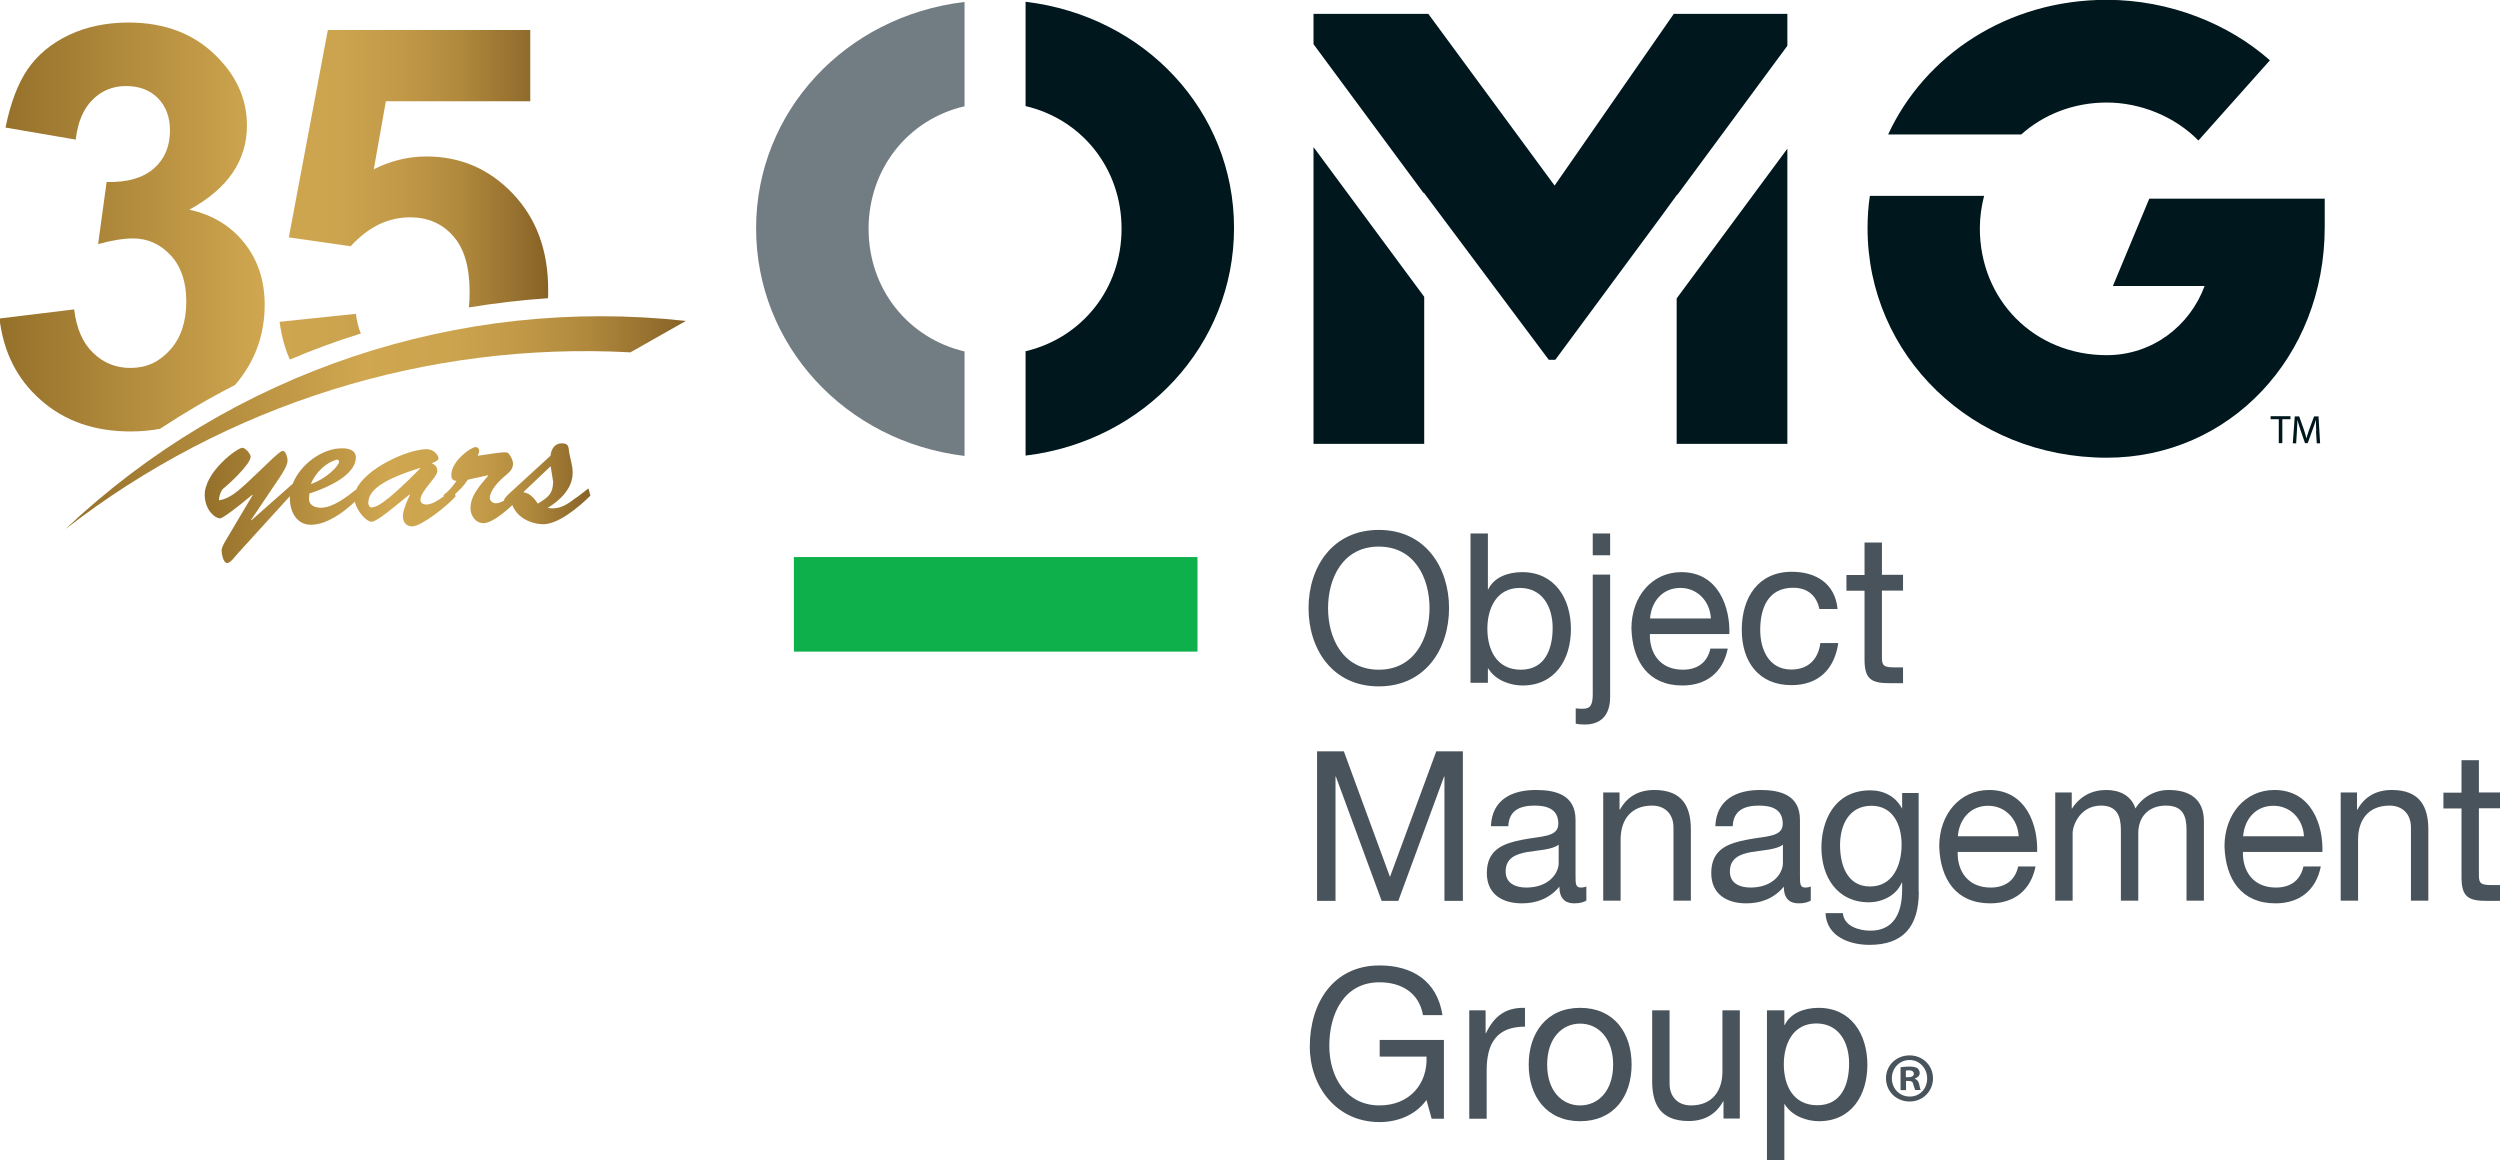
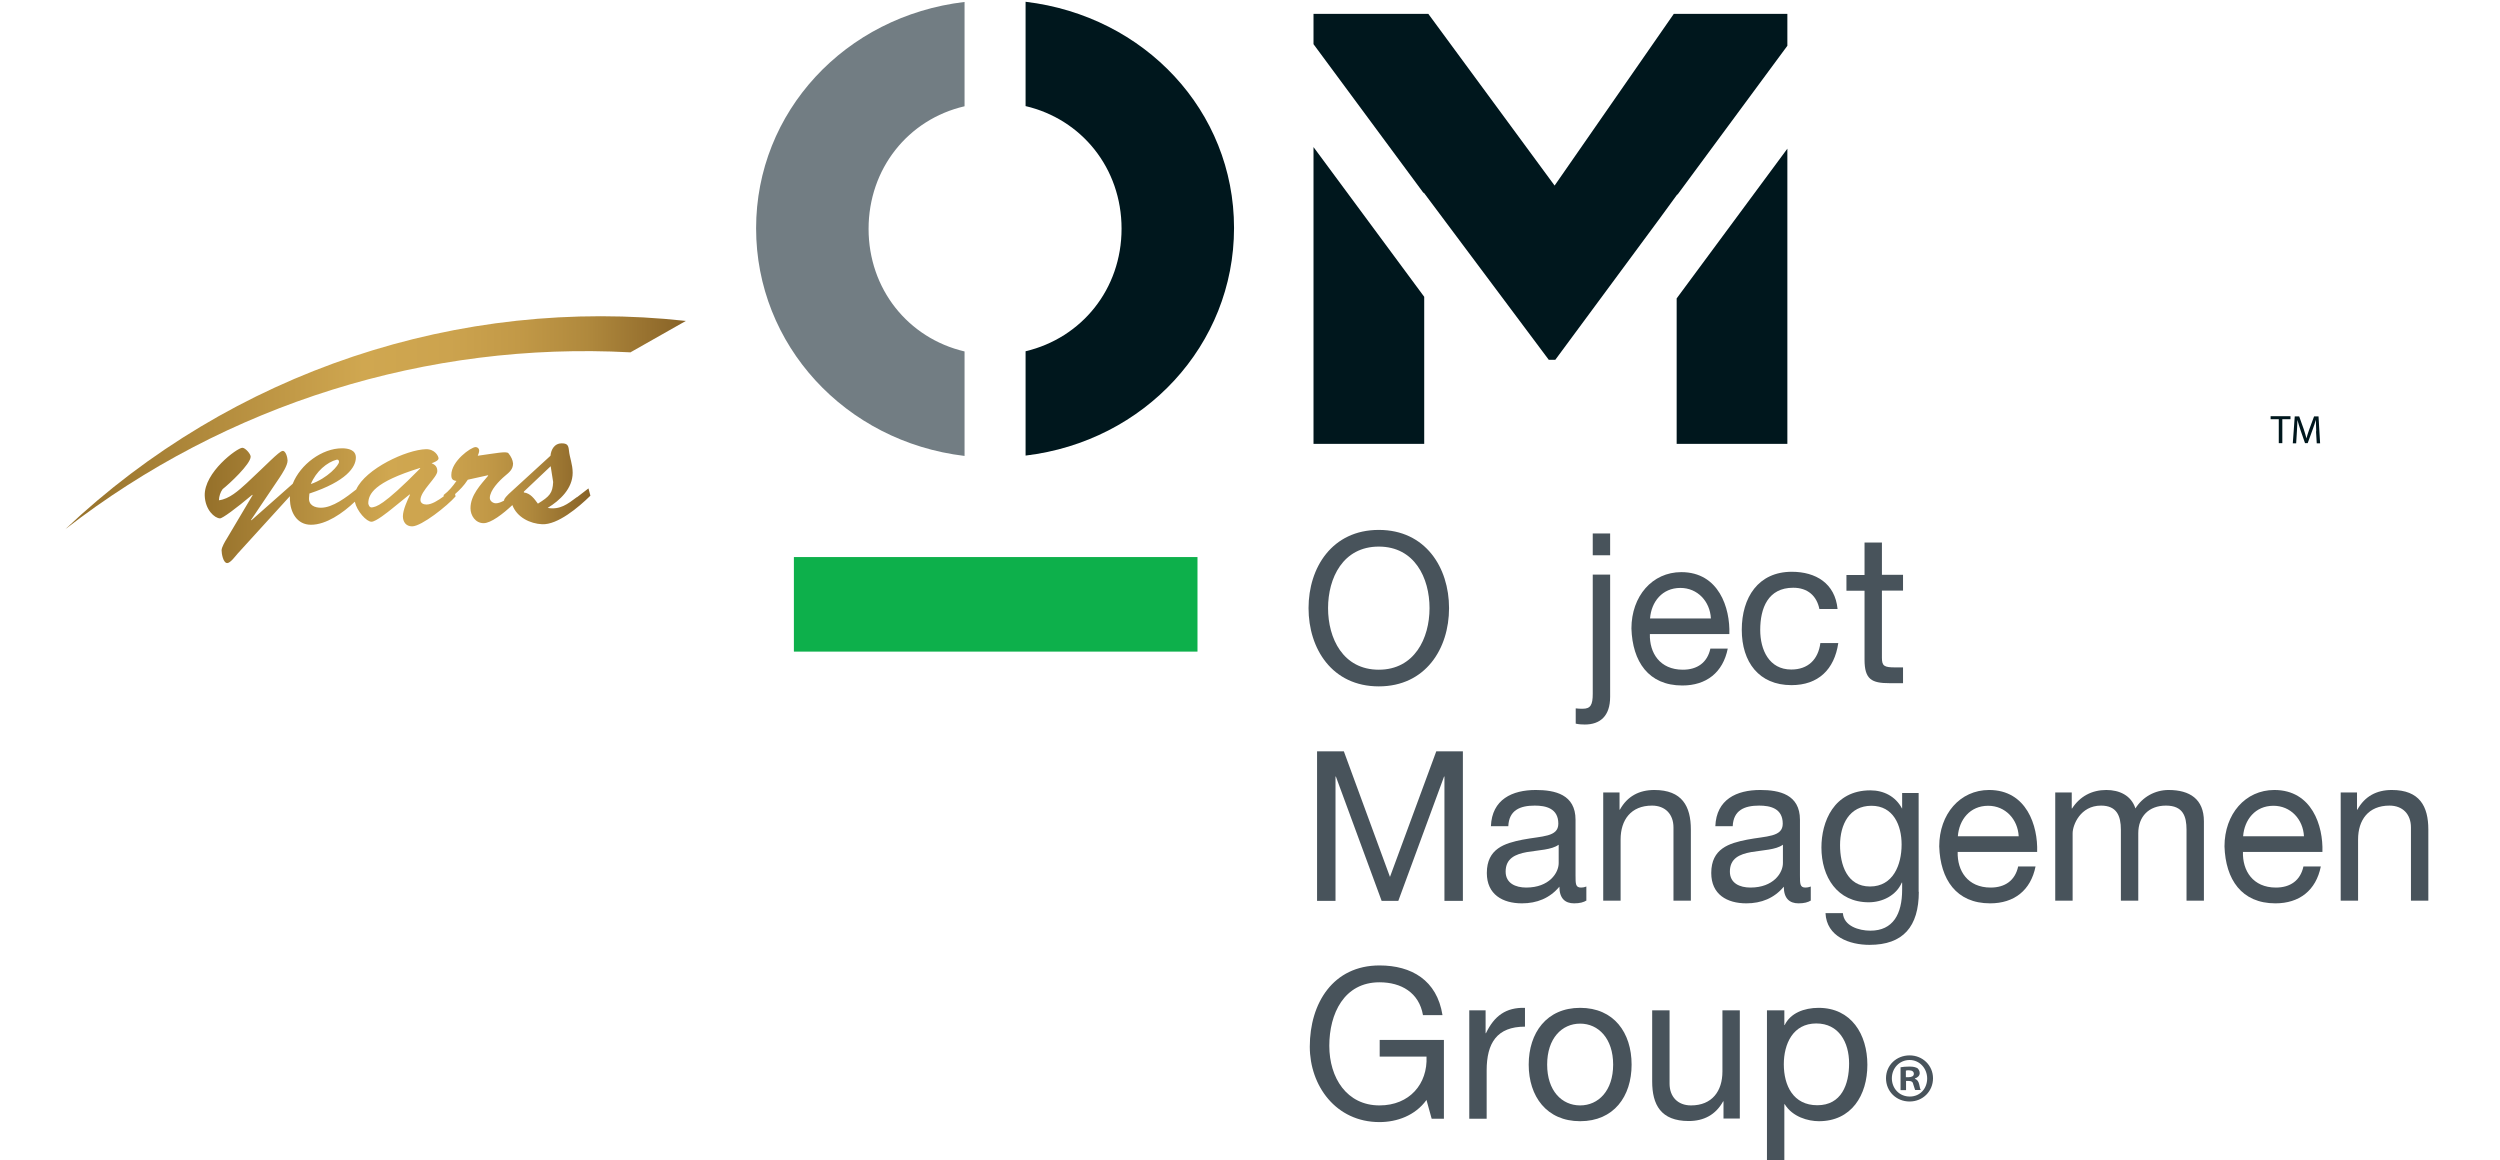
<svg xmlns="http://www.w3.org/2000/svg" xmlns:xlink="http://www.w3.org/1999/xlink" id="Layer_1" viewBox="0 0 140.92 65.39">
  <defs>
    <linearGradient id="linear-gradient" x1="0" y1="12.8" x2="30.9" y2="12.8" gradientUnits="userSpaceOnUse">
      <stop offset="0" stop-color="#95702a" />
      <stop offset=".48" stop-color="#d0a750" />
      <stop offset=".62" stop-color="#cca34e" />
      <stop offset=".73" stop-color="#c29947" />
      <stop offset=".84" stop-color="#b0893d" />
      <stop offset=".94" stop-color="#97712f" />
      <stop offset="1" stop-color="#876226" />
    </linearGradient>
    <linearGradient id="linear-gradient-2" x1="3.68" y1="23.82" x2="38.65" y2="23.82" xlink:href="#linear-gradient" />
    <linearGradient id="linear-gradient-3" x1="11.54" y1="28.37" x2="33.28" y2="28.37" xlink:href="#linear-gradient" />
  </defs>
-   <path d="M0,17.95l4.18-.51c.13,1.07.48,1.89,1.07,2.45.58.57,1.28.85,2.11.85.89,0,1.63-.34,2.23-1.02.61-.68.91-1.58.91-2.74,0-1.08-.29-1.95-.87-2.58-.58-.63-1.29-.96-2.13-.96-.55,0-1.21.11-1.97.32l.48-3.5c1.16.03,2.05-.23,2.66-.76.61-.53.91-1.25.91-2.15,0-.76-.23-1.36-.68-1.82-.45-.45-1.05-.68-1.79-.68s-1.37.25-1.89.77c-.52.51-.84,1.26-.95,2.25l-3.96-.68c.28-1.37.69-2.47,1.25-3.29.56-.81,1.34-1.46,2.33-1.93,1-.47,2.12-.7,3.36-.7,2.11,0,3.81.68,5.09,2.04,1.06,1.11,1.58,2.37,1.58,3.76,0,1.98-1.08,3.57-3.25,4.75,1.29.28,2.32.9,3.09,1.86.77.96,1.16,2.13,1.16,3.49,0,1.73-.56,3.24-1.67,4.53-1.45.74-2.86,1.57-4.23,2.47-.52.1-1.08.15-1.66.15-2.03,0-3.72-.58-5.06-1.77-1.34-1.17-2.11-2.71-2.33-4.61h0ZM15.75,18.14l4.31-.45c.05.4.14.78.28,1.11-1.35.42-2.69.91-4,1.47-.29-.64-.48-1.36-.58-2.14h0ZM26.43,17.34c.03-.29.04-.59.04-.91,0-1.39-.31-2.44-.93-3.13-.62-.7-1.43-1.05-2.42-1.05-1.24,0-2.36.54-3.35,1.63l-3.49-.5,2.2-11.69h11.41v4.02h-8.14l-.68,3.83c.96-.48,1.95-.72,2.96-.72,1.91,0,3.54.69,4.87,2.09,1.34,1.4,2,3.21,2,5.44,0,.15,0,.31-.01.46-1.5.1-2.99.28-4.47.52h0Z" fill="url(#linear-gradient)" fill-rule="evenodd" stroke-width="0" />
  <path d="M35.52,19.86c-11.41-.61-22.73,2.9-31.84,9.97,9.39-8.88,22.19-13.15,34.98-11.74l-3.14,1.78Z" fill="url(#linear-gradient-2)" fill-rule="evenodd" stroke-width="0" />
  <path d="M23.67,26.38l.02.02c-2.15,2.18-2.49,2.15-2.71,2.2-.17.03-.21-.17-.22-.22,0-.53.32-1.2,2.91-2h0ZM31.04,26.28c.06.37.1.66.14.89-.03.63-.2.81-.86,1.22-.2-.27-.42-.59-.79-.63v-.05s1.51-1.43,1.51-1.43ZM32.52,28.02c-.53.4-.96.73-1.65.61.69-.42,1.41-1.09,1.41-1.98,0-.48-.17-.85-.21-1.26-.03-.3-.1-.4-.42-.4-.39,0-.59.35-.62.7l-2.36,2.16c-.08.09-.25.23-.26.37-.17.09-.32.15-.46.15-.16,0-.34-.13-.34-.3,0-.43.53-.97.85-1.24.25-.21.46-.37.46-.71-.02-.19-.1-.37-.26-.57-.11-.13-.71,0-1.73.14.04-.1.08-.19.08-.3,0-.1-.09-.19-.2-.19-.26,0-1.37.79-1.37,1.57,0,.23.07.31.29.34-.2.29-.43.57-.72.79v.08c-.33.24-.68.46-.97.46-.18,0-.34-.08-.34-.26,0-.51.95-1.27.95-1.62,0-.24-.11-.36-.32-.45.1-.03.39-.14.39-.27s-.21-.53-.71-.52c-1.1.03-3.4,1.1-3.93,2.27-.57.45-1.33,1.03-1.99,1.03-.35,0-.7-.14-.67-.56l.02-.24c2.09-.69,2.62-1.49,2.62-2.03,0-.43-.43-.52-.78-.52-1.13,0-2.35.91-2.78,2l-2.33,2.06-.02-.02,1.61-2.39c.15-.23.45-.68.45-.96,0-.15-.1-.58-.29-.54-.2.03-.9.78-2.02,1.82-.46.42-.98.89-1.56.96.01-.23.08-.45.21-.63.36-.28,1.58-1.41,1.58-1.83,0-.15-.3-.5-.47-.5-.3.01-2.16,1.39-2.12,2.7.03.81.56,1.27.86,1.28.13.01.92-.57,1.82-1.33l.02.02-1.46,2.46c-.09.14-.29.48-.29.65,0,.19.09.72.32.72.18,0,.48-.42.59-.54l2.94-3.23c0,.06,0,.12,0,.18.02.72.39,1.43,1.19,1.43.85,0,1.79-.65,2.47-1.3.12.54.66,1.13.94,1.13.25,0,.95-.57,1.15-.73l1-.81.02.02c-.14.29-.4.86-.4,1.21,0,.31.17.57.52.57.53,0,1.99-1.16,2.45-1.69l-.03-.13c.26-.23.5-.47.72-.81l1.13-.25.02.02c-.43.52-1,1.1-1,1.84,0,.41.28.84.74.84.41,0,1.09-.52,1.62-1.02.26.69,1,1.05,1.68,1.08.87.04,2.05-.95,2.72-1.61l-.11-.41-.65.5ZM17.52,27.29c.29-.72.92-1.24,1.46-1.38.08-.02.13.04.13.12.01.18-.64.93-1.6,1.26h0Z" fill="url(#linear-gradient-3)" stroke-width="0" />
  <path d="M54.37,19.81c-3.19-.75-5.41-3.53-5.41-6.91s2.22-6.17,5.41-6.91V.11c-6.74.8-11.75,6.2-11.75,12.76s5,12.02,11.75,12.83v-5.88Z" fill="#727d83" stroke-width="0" />
  <path d="M57.81.1v5.88c3.16.74,5.41,3.5,5.41,6.91s-2.25,6.16-5.41,6.91v5.88c6.7-.8,11.75-6.23,11.75-12.83S64.52.9,57.81.1Z" fill="#00171d" stroke-width="0" />
  <polygon points="80.25 10.89 80.25 10.85 87.3 20.28 87.67 20.28 93.58 12.28 94.55 10.95 94.55 10.98 100.75 2.58 100.75 .78 94.35 .78 87.63 10.46 80.51 .78 74.04 .78 74.04 2.49 80.25 10.89" fill="#00171d" stroke-width="0" />
  <polygon points="74.04 8.29 74.04 25.02 80.28 25.02 80.28 16.73 74.04 8.29" fill="#00171d" stroke-width="0" />
  <polygon points="94.51 16.82 94.51 25.02 100.75 25.02 100.75 8.38 94.51 16.82" fill="#00171d" stroke-width="0" />
-   <path d="M113.92,7.59c1.25-1.12,2.93-1.81,4.83-1.81s3.83.78,5.17,2.14l4.03-4.52c-2.31-2.05-5.65-3.41-9.2-3.41-5.59,0-10.25,3.11-12.32,7.59h7.49Z" fill="#00171d" stroke-width="0" />
-   <path d="M121.15,11.2l-2.05,4.92h5.17c-.84,2.27-2.96,3.9-5.52,3.9-4.09,0-7.15-3.12-7.15-7.15,0-.64.09-1.25.24-1.83h-6.44c-.09.6-.13,1.21-.13,1.83,0,7.15,5.88,12.93,13.49,12.93,6.89,0,12.28-5.65,12.28-13v-1.6h-9.89Z" fill="#00171d" stroke-width="0" />
  <path d="M77.72,29.87c2.63,0,3.96,2.12,3.96,4.41s-1.33,4.41-3.96,4.41-3.96-2.12-3.96-4.41,1.33-4.41,3.96-4.41ZM77.72,37.75c2.01,0,2.86-1.77,2.86-3.47s-.84-3.47-2.86-3.47-2.86,1.77-2.86,3.47.84,3.47,2.86,3.47Z" fill="#48535b" stroke-width="0" />
-   <path d="M82.89,30.07h.98v3.15h.02c.32-.67,1.09-.97,1.91-.97,1.84,0,2.75,1.49,2.75,3.21s-.9,3.18-2.73,3.18c-.61,0-1.49-.24-1.93-.96h-.02v.81h-.98v-8.43ZM85.67,33.14c-1.32,0-1.83,1.16-1.83,2.3,0,1.2.53,2.31,1.89,2.31s1.79-1.17,1.79-2.36-.58-2.25-1.85-2.25Z" fill="#48535b" stroke-width="0" />
  <path d="M90.76,39.28c0,1.09-.57,1.56-1.43,1.56-.16,0-.34-.01-.51-.05v-.86c.14.02.27.02.4.02.43,0,.56-.21.56-.84v-6.72h.98v6.88ZM90.76,31.3h-.98v-1.23h.98v1.23Z" fill="#48535b" stroke-width="0" />
  <path d="M97.39,36.56c-.27,1.35-1.21,2.08-2.56,2.08-1.91,0-2.81-1.35-2.87-3.21,0-1.83,1.18-3.18,2.81-3.18,2.12,0,2.76,2.02,2.71,3.49h-4.48c-.03,1.06.56,2.01,1.86,2.01.81,0,1.38-.4,1.55-1.19h.97ZM96.44,34.86c-.05-.96-.75-1.72-1.72-1.72-1.03,0-1.64.79-1.71,1.72h3.44Z" fill="#48535b" stroke-width="0" />
  <path d="M102.56,34.35c-.15-.77-.67-1.22-1.48-1.22-1.42,0-1.86,1.15-1.86,2.38,0,1.12.5,2.23,1.75,2.23.95,0,1.52-.57,1.64-1.49h1.01c-.22,1.49-1.13,2.37-2.64,2.37-1.83,0-2.8-1.3-2.8-3.12s.93-3.27,2.82-3.27c1.35,0,2.44.65,2.58,2.1h-1.02Z" fill="#48535b" stroke-width="0" />
  <path d="M106.08,32.4h1.19v.89h-1.19v3.79c0,.46.13.54.74.54h.45v.89h-.75c-1.02,0-1.42-.21-1.42-1.33v-3.88h-1.02v-.89h1.02v-1.83h.98v1.83Z" fill="#48535b" stroke-width="0" />
  <path d="M74.25,42.35h1.5l2.6,7.08,2.61-7.08h1.5v8.43h-1.04v-7.01h-.02l-2.58,7.01h-.94l-2.58-7.01h-.02v7.01h-1.04v-8.43Z" fill="#48535b" stroke-width="0" />
  <path d="M89.44,50.75c-.17.11-.39.17-.71.17-.51,0-.83-.28-.83-.94-.54.65-1.27.94-2.11.94-1.09,0-1.98-.5-1.98-1.71,0-1.38,1.01-1.68,2.02-1.88,1.09-.21,2.01-.14,2.01-.9,0-.87-.71-1.02-1.33-1.02-.83,0-1.45.26-1.49,1.16h-.98c.06-1.51,1.2-2.04,2.53-2.04,1.08,0,2.24.25,2.24,1.68v3.14c0,.47,0,.68.31.68.08,0,.17-.01.3-.06v.78ZM87.85,47.62c-.38.28-1.12.3-1.78.41-.65.12-1.2.35-1.2,1.1,0,.66.56.9,1.16.9,1.3,0,1.83-.83,1.83-1.38v-1.03Z" fill="#48535b" stroke-width="0" />
  <path d="M90.36,44.67h.93v.97h.02c.42-.76,1.09-1.11,1.94-1.11,1.57,0,2.06.92,2.06,2.23v4.01h-.98v-4.13c0-.74-.46-1.23-1.21-1.23-1.19,0-1.77.81-1.77,1.91v3.45h-.98v-6.1Z" fill="#48535b" stroke-width="0" />
  <path d="M102.09,50.75c-.17.11-.39.17-.71.17-.51,0-.83-.28-.83-.94-.54.65-1.27.94-2.11.94-1.09,0-1.98-.5-1.98-1.71,0-1.38,1.01-1.68,2.02-1.88,1.09-.21,2.01-.14,2.01-.9,0-.87-.71-1.02-1.33-1.02-.83,0-1.45.26-1.49,1.16h-.98c.06-1.51,1.2-2.04,2.53-2.04,1.08,0,2.24.25,2.24,1.68v3.14c0,.47,0,.68.31.68.08,0,.17-.01.3-.06v.78ZM100.49,47.62c-.38.28-1.12.3-1.78.41-.65.12-1.2.35-1.2,1.1,0,.66.56.9,1.16.9,1.3,0,1.83-.83,1.83-1.38v-1.03Z" fill="#48535b" stroke-width="0" />
  <path d="M108.16,50.26c0,1.98-.89,3-2.78,3-1.12,0-2.42-.46-2.48-1.79h.98c.05.73.9.99,1.55.99,1.28,0,1.79-.94,1.79-2.31v-.4h-.02c-.32.74-1.11,1.11-1.86,1.11-1.78,0-2.67-1.43-2.67-3.09,0-1.44.69-3.22,2.76-3.22.75,0,1.42.34,1.78,1.02h.01v-.87h.93v5.58ZM107.19,47.6c0-1.07-.46-2.18-1.7-2.18s-1.77,1.05-1.77,2.22c0,1.1.39,2.33,1.69,2.33s1.78-1.22,1.78-2.36Z" fill="#48535b" stroke-width="0" />
  <path d="M114.74,48.84c-.27,1.35-1.21,2.08-2.56,2.08-1.91,0-2.81-1.35-2.87-3.21,0-1.83,1.18-3.18,2.81-3.18,2.12,0,2.76,2.02,2.71,3.49h-4.48c-.03,1.06.56,2.01,1.86,2.01.81,0,1.38-.4,1.55-1.19h.97ZM113.79,47.14c-.05-.96-.75-1.72-1.72-1.72-1.03,0-1.64.79-1.71,1.72h3.44Z" fill="#48535b" stroke-width="0" />
  <path d="M115.85,44.67h.93v.9h.02c.44-.68,1.11-1.04,1.93-1.04.73,0,1.4.3,1.64,1.04.4-.65,1.11-1.04,1.87-1.04,1.19,0,1.99.51,1.99,1.77v4.47h-.98v-4c0-.76-.2-1.36-1.16-1.36s-1.56.61-1.56,1.56v3.8h-.98v-4c0-.79-.24-1.36-1.12-1.36-1.17,0-1.6,1.1-1.6,1.56v3.8h-.98v-6.1Z" fill="#48535b" stroke-width="0" />
  <path d="M130.82,48.84c-.27,1.35-1.21,2.08-2.56,2.08-1.91,0-2.81-1.35-2.87-3.21,0-1.83,1.18-3.18,2.81-3.18,2.12,0,2.76,2.02,2.71,3.49h-4.48c-.03,1.06.56,2.01,1.86,2.01.81,0,1.38-.4,1.55-1.19h.97ZM129.87,47.14c-.05-.96-.75-1.72-1.72-1.72-1.03,0-1.64.79-1.71,1.72h3.44Z" fill="#48535b" stroke-width="0" />
  <path d="M131.93,44.67h.93v.97h.02c.42-.76,1.09-1.11,1.94-1.11,1.57,0,2.06.92,2.06,2.23v4.01h-.98v-4.13c0-.74-.46-1.23-1.21-1.23-1.19,0-1.77.81-1.77,1.91v3.45h-.98v-6.1Z" fill="#48535b" stroke-width="0" />
-   <path d="M139.73,44.67h1.19v.89h-1.19v3.79c0,.46.13.54.74.54h.45v.89h-.75c-1.02,0-1.42-.21-1.42-1.33v-3.88h-1.02v-.89h1.02v-1.83h.98v1.83Z" fill="#48535b" stroke-width="0" />
  <path d="M80.41,62c-.64.89-1.68,1.25-2.65,1.25-2.46,0-3.93-2.05-3.93-4.25,0-2.46,1.32-4.58,3.93-4.58,1.8,0,3.24.83,3.55,2.8h-1.1c-.22-1.27-1.23-1.85-2.45-1.85-2,0-2.83,1.77-2.83,3.58s.99,3.36,2.83,3.36c1.7,0,2.72-1.22,2.65-2.75h-2.64v-.94h3.62v4.44h-.69l-.29-1.05Z" fill="#48535b" stroke-width="0" />
  <path d="M82.81,56.95h.93v1.29h.02c.47-.98,1.13-1.46,2.2-1.43v1.06c-1.58,0-2.16.92-2.16,2.47v2.72h-.98v-6.1Z" fill="#48535b" stroke-width="0" />
  <path d="M89.07,56.81c1.9,0,2.9,1.4,2.9,3.2s-1.01,3.19-2.9,3.19-2.9-1.4-2.9-3.19,1.01-3.2,2.9-3.2ZM89.07,62.31c1.03,0,1.86-.83,1.86-2.3s-.83-2.31-1.86-2.31-1.86.83-1.86,2.31.83,2.3,1.86,2.3Z" fill="#48535b" stroke-width="0" />
  <path d="M98.08,63.05h-.93v-.97h-.02c-.42.76-1.09,1.11-1.94,1.11-1.57,0-2.06-.92-2.06-2.23v-4.01h.98v4.13c0,.74.46,1.23,1.21,1.23,1.19,0,1.77-.81,1.77-1.91v-3.45h.98v6.1Z" fill="#48535b" stroke-width="0" />
  <path d="M99.6,56.95h.98v.83h.02c.32-.67,1.09-.97,1.91-.97,1.84,0,2.75,1.49,2.75,3.21s-.9,3.18-2.73,3.18c-.61,0-1.49-.24-1.93-.96h-.02v3.15h-.98v-8.44ZM102.38,57.69c-1.32,0-1.83,1.16-1.83,2.3,0,1.2.53,2.31,1.89,2.31s1.79-1.17,1.79-2.36-.58-2.25-1.85-2.25Z" fill="#48535b" stroke-width="0" />
  <rect x="44.75" y="31.4" width="22.75" height="5.33" fill="#0db04b" stroke-width="0" />
  <path d="M108.96,60.78c0,.73-.57,1.31-1.32,1.31s-1.33-.57-1.33-1.31.59-1.29,1.33-1.29,1.32.57,1.32,1.29ZM106.64,60.78c0,.57.42,1.03,1.01,1.03s.98-.46.98-1.02-.42-1.04-.99-1.04-1,.46-1,1.03ZM107.43,61.45h-.3v-1.29c.12-.02.28-.04.5-.04.24,0,.35.04.45.09.07.06.13.16.13.28,0,.14-.11.25-.27.3v.02c.13.05.2.14.24.31.04.2.06.28.09.32h-.32s-.06-.17-.1-.31c-.02-.14-.1-.2-.27-.2h-.14v.52ZM107.44,60.72h.14c.17,0,.3-.06.3-.19,0-.12-.09-.2-.28-.2-.08,0-.13,0-.17.02v.37Z" fill="#48535b" stroke-width="0" />
  <path d="M128.45,23.63h-.46v-.17h1.12v.17h-.46v1.35h-.2v-1.35Z" fill="#00171d" stroke-width="0" />
  <path d="M130.56,24.31c-.01-.21-.02-.47-.02-.65h0c-.05.18-.11.37-.19.58l-.27.74h-.15l-.25-.72c-.07-.21-.13-.41-.18-.59h0c0,.19-.02.44-.03.67l-.04.65h-.19l.11-1.52h.25l.26.73c.06.19.11.35.15.51h0c.04-.15.09-.32.16-.51l.27-.73h.25l.09,1.52h-.19l-.04-.67Z" fill="#00171d" stroke-width="0" />
</svg>